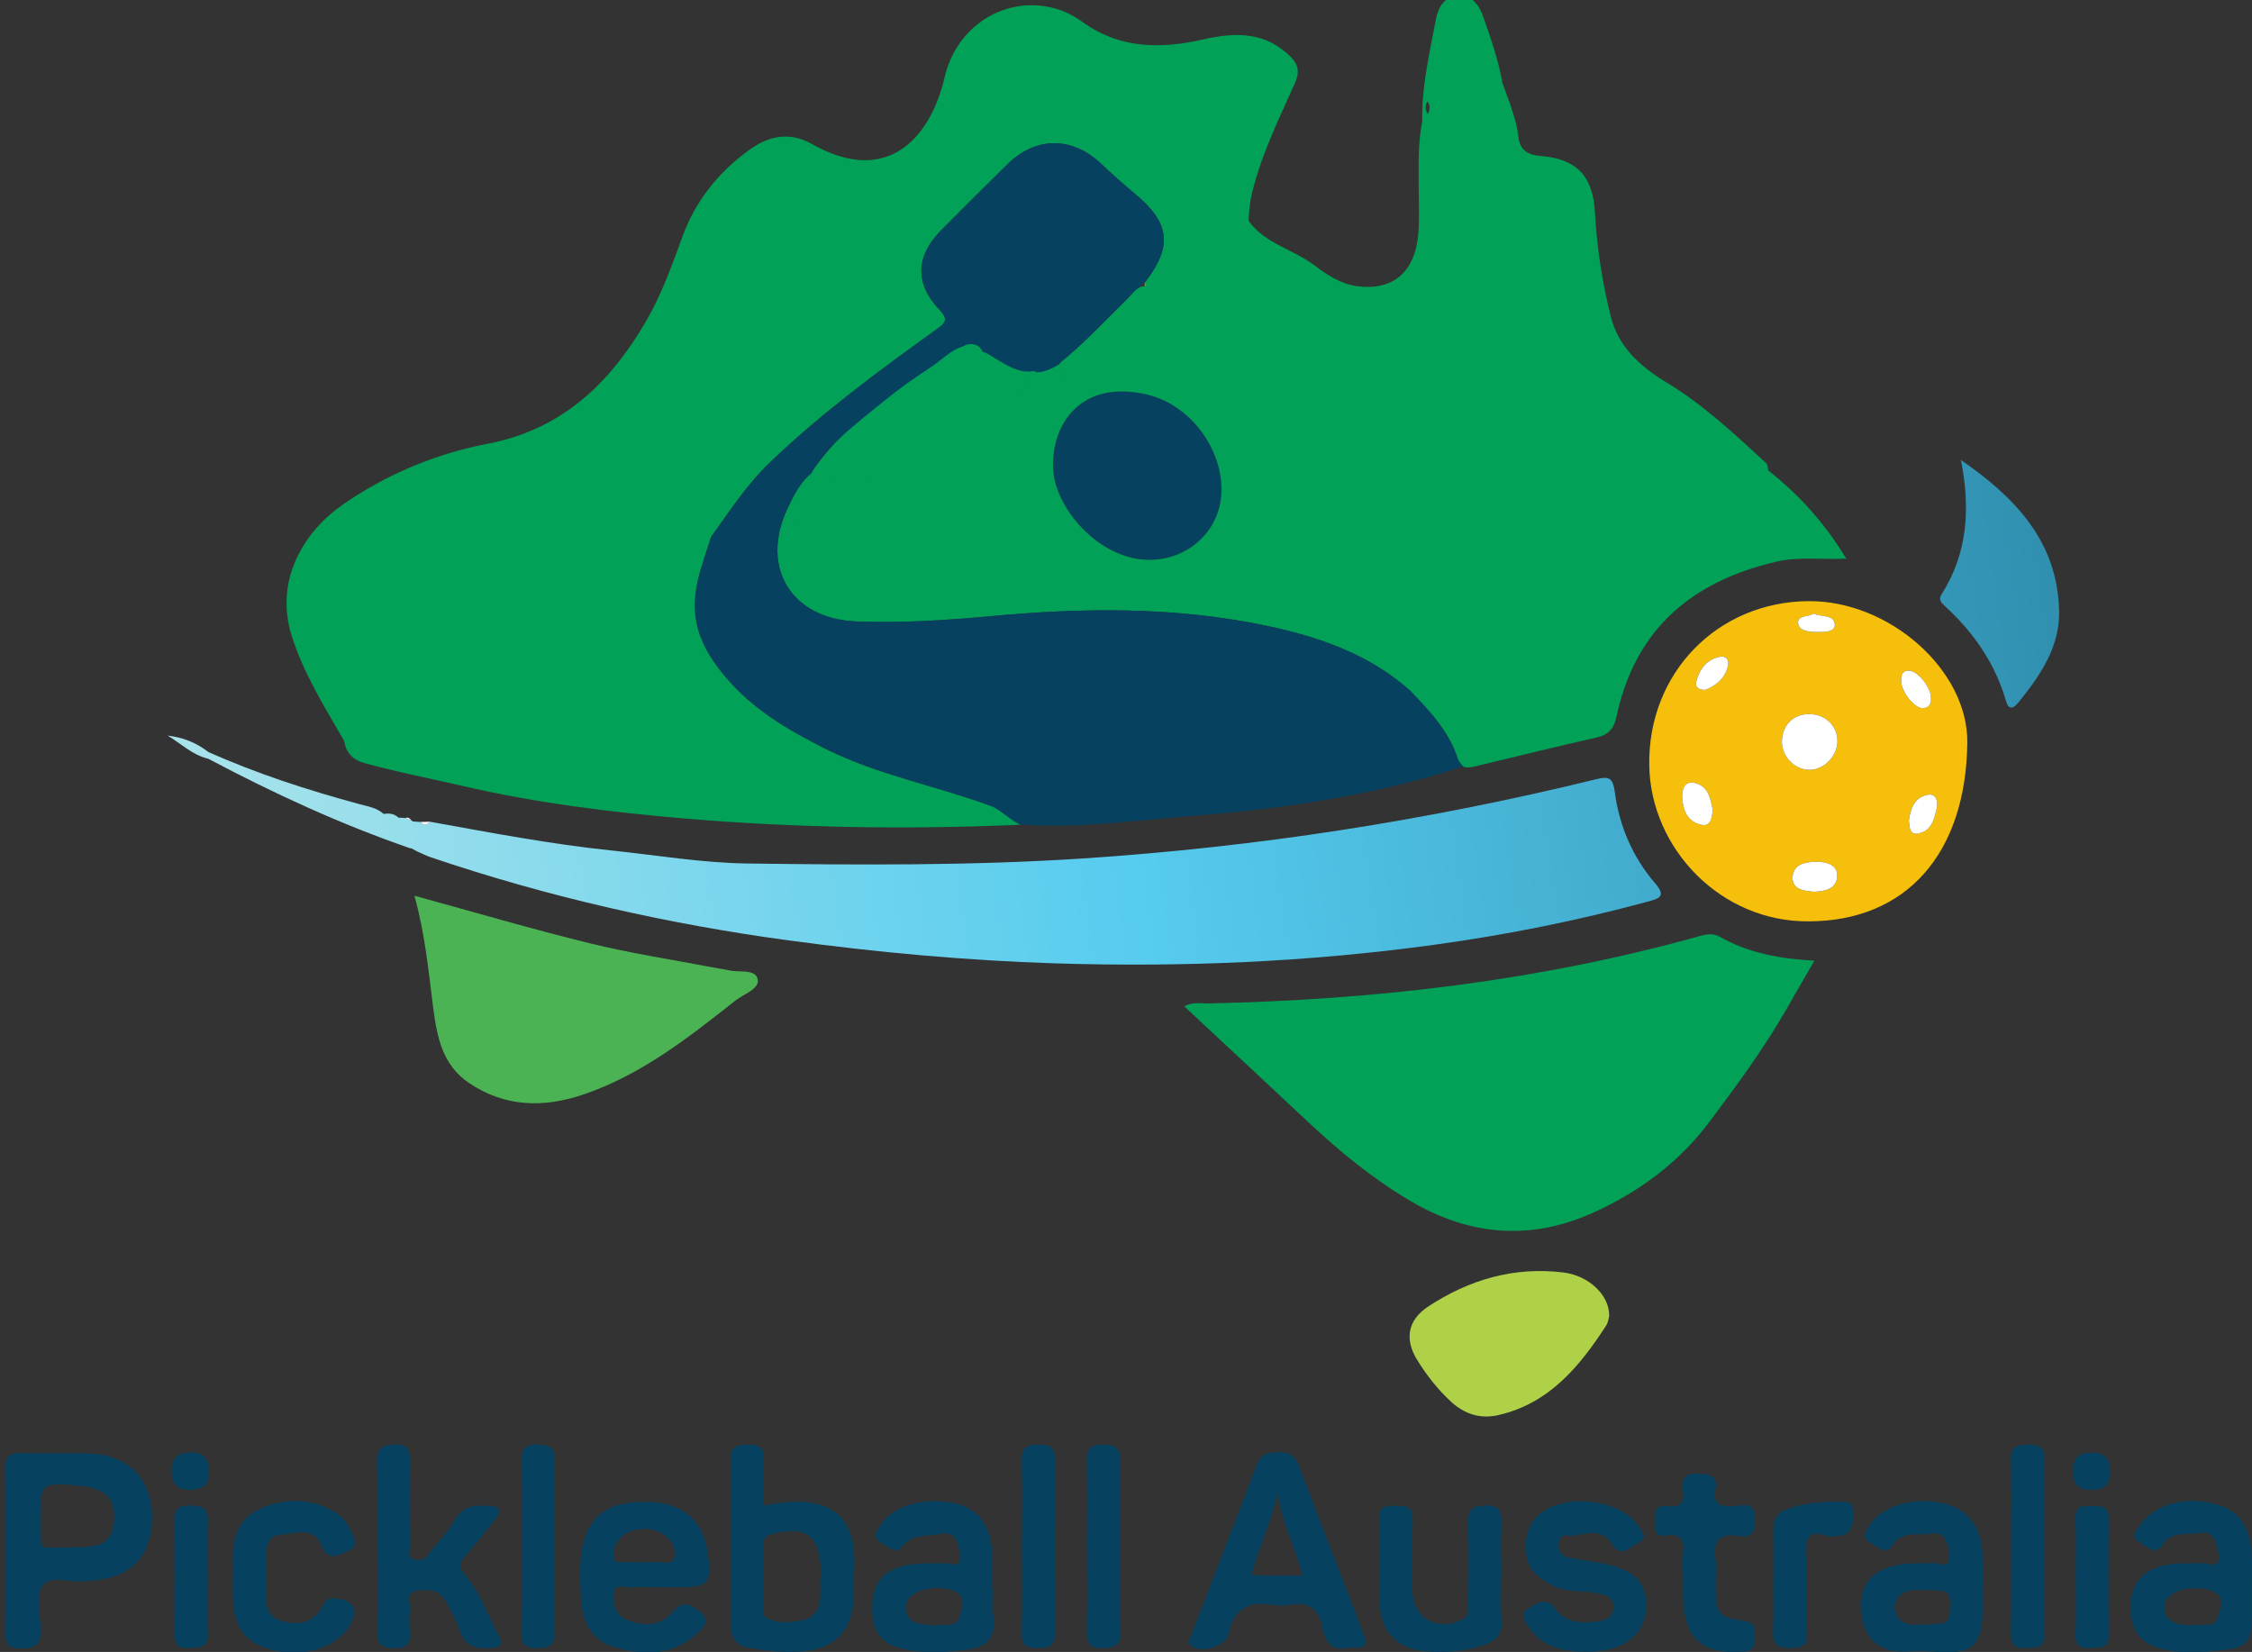
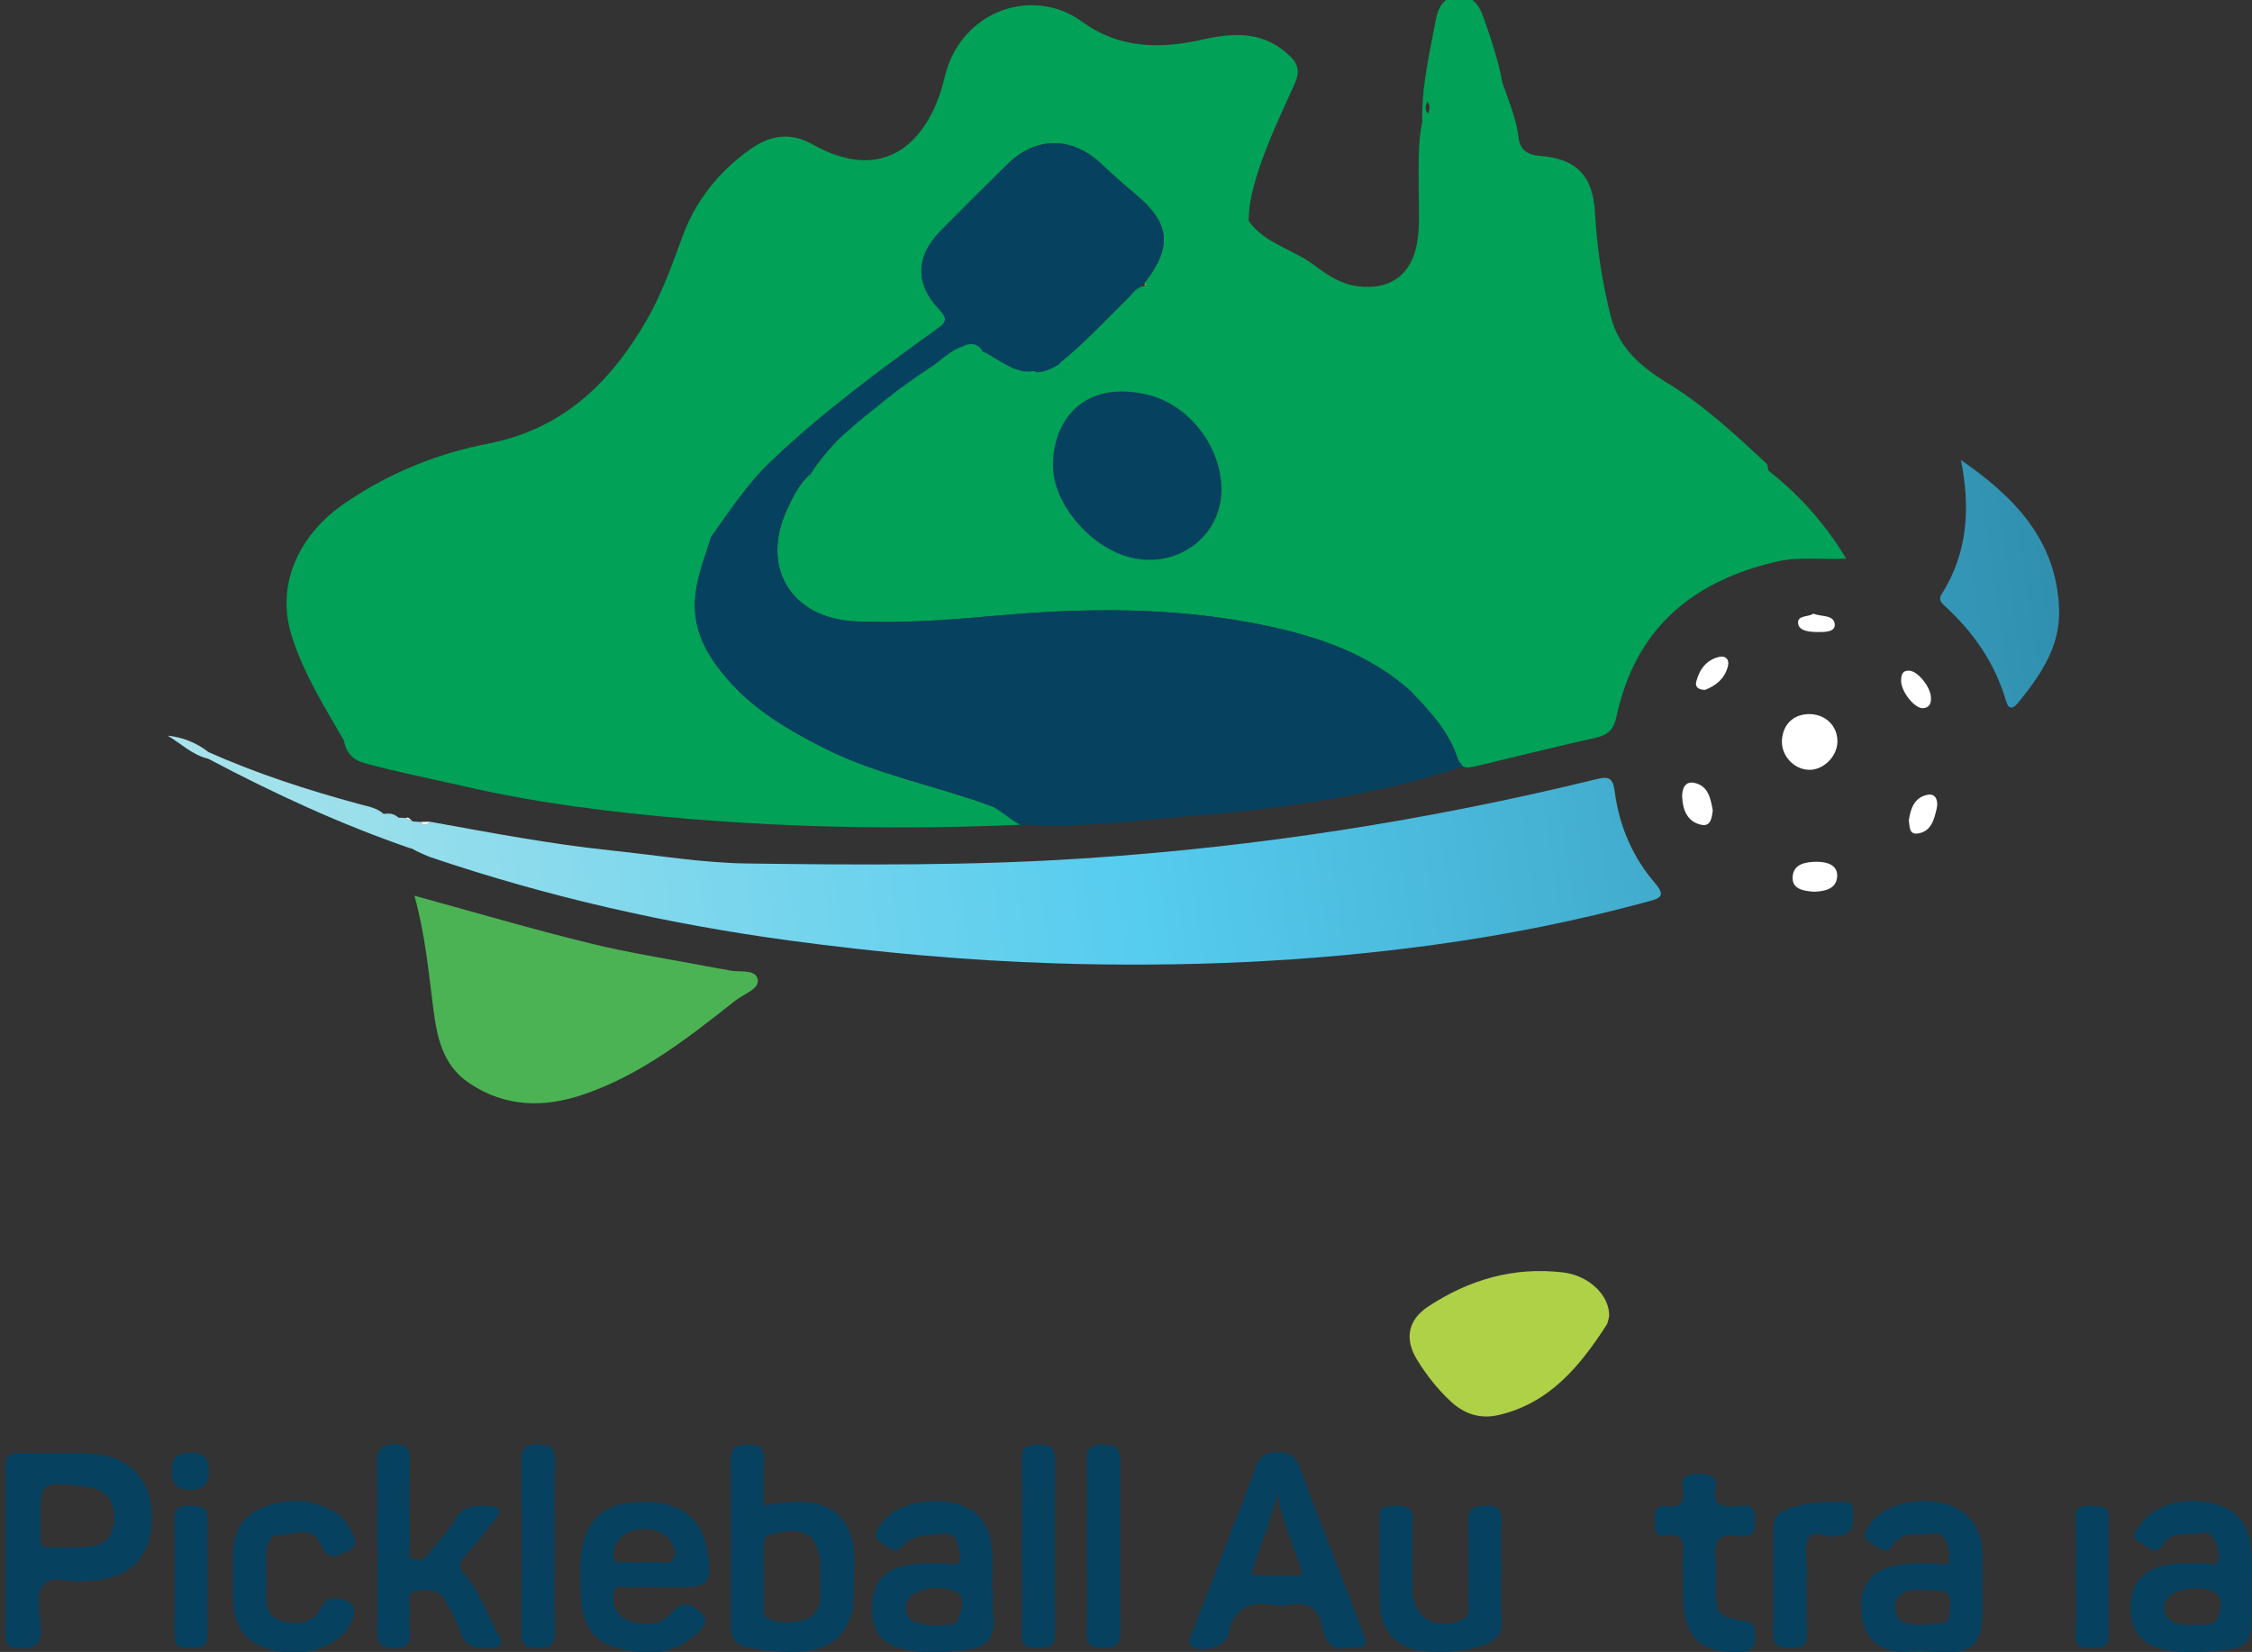
<svg xmlns="http://www.w3.org/2000/svg" xmlns:xlink="http://www.w3.org/1999/xlink" id="Layer_1" data-name="Layer 1" version="1.1" viewBox="0 0 584.35 428.67">
  <rect x="0" y="0" width="584.35" height="428.67" fill="#333333" stroke="none" />
  <defs>
    <style>
      .cls-1 {
        fill: #fdfdfd;
      }

      .cls-1, .cls-2, .cls-3, .cls-4, .cls-5, .cls-6, .cls-7, .cls-8, .cls-9, .cls-10, .cls-11 {
        stroke-width: 0px;
      }

      .cls-2 {
        fill: url(#linear-gradient);
      }

      .cls-3 {
        fill: #aed148;
      }

      .cls-4 {
        fill: #4cb354;
      }

      .cls-5 {
        fill: #074160;
      }

      .cls-6 {
        fill: #01b6ea;
      }

      .cls-7 {
        fill: #f5bf0b;
      }

      .cls-8 {
        fill: url(#linear-gradient-2);
      }

      .cls-9 {
        fill: url(#linear-gradient-3);
      }

      .cls-10 {
        fill: #01a157;
      }

      .cls-11 {
        fill: #fff;
      }
    </style>
    <linearGradient id="linear-gradient" x1="23.88" y1="189.65" x2="370.21" y2="139.42" gradientUnits="userSpaceOnUse">
      <stop offset="0" stop-color="#b0e5ea" />
      <stop offset=".5" stop-color="#56ccef" />
      <stop offset="1" stop-color="#2e8cac" />
    </linearGradient>
    <linearGradient id="linear-gradient-2" x1="28.58" y1="222.09" x2="547.78" y2="146.78" xlink:href="#linear-gradient" />
    <linearGradient id="linear-gradient-3" x1="31.7" y1="243.57" x2="550.89" y2="168.27" xlink:href="#linear-gradient" />
  </defs>
-   <path class="cls-7" d="M469.5,239.08c-22.95.28-41.2-18.89-41.55-40.45-.39-23.99,17.68-42.44,41.26-42.64,21.09-.19,41.49,17.97,41.27,36.72-.34,28.78-15.78,46.24-40.98,46.37ZM476.77,192.54c.11-4.08-3.02-7.2-7.24-7.24-4.09-.04-6.9,2.62-7.15,6.75-.23,3.95,2.99,7.54,6.9,7.71,3.74.16,7.39-3.35,7.49-7.22ZM470.65,231.4c2.77-.1,5.76-.66,6.05-3.81.29-3.15-2.68-3.97-5.22-3.97-2.82,0-6.21.48-6.34,4.06-.11,3.13,2.93,3.5,5.51,3.72ZM444.43,210.29c-.56-3.09-1.14-6.47-4.94-7.17-2.37-.43-3.08,1.79-3,3.68.14,3.34,1.33,6.44,4.94,7.22,2.47.53,2.75-1.77,3-3.73ZM501.03,180.93c-.09-2.67-3.4-6.75-5.56-6.9-1.89-.13-2.15,1.14-2.18,2.54-.06,2.87,3.56,7.41,5.77,7.19,1.67-.16,2.08-1.35,1.96-2.84ZM442.41,179.02c2.86-1.1,5.23-3.02,5.99-6.33.35-1.56-.64-2.63-2.29-2.25-3.4.79-5.17,3.31-5.98,6.48-.34,1.36.65,2.07,2.28,2.09ZM495.3,212.96c.26,1.41-.03,3.7,2.38,3.31,3.55-.57,4.24-3.8,4.88-6.66.38-1.67-.18-3.79-2.36-3.39-3.38.62-4.48,3.49-4.91,6.73ZM470.54,159.25c-1.3.93-4.31.33-3.95,2.61.31,1.98,3.12,2.14,5.1,2.16,1.76.01,4.58.02,4.39-2.04-.23-2.5-3.4-1.87-5.54-2.72Z" />
  <path class="cls-4" d="M107.52,232.43c15.59,4.27,30.51,8.67,45.61,12.37,10.57,2.59,21.38,4.23,32.09,6.28,1.3.25,2.62.41,3.91.71,2.64.62,6.86-.43,7.47,2.28.57,2.56-3.59,3.84-5.72,5.52-12.26,9.69-24.57,19.39-39.64,24.47-10.22,3.44-20.24,3.25-29.56-3.05-6.96-4.7-8.31-12.09-9.28-19.56-1.23-9.53-2.09-19.1-4.87-29.03Z" />
  <path class="cls-3" d="M417.56,341.48c-.16.54-.24,1.62-.75,2.42-6.88,10.64-14.72,20.19-27.9,23.28-4.73,1.11-8.88-.2-12.41-3.46-3.44-3.18-6.32-6.85-8.77-10.82-3.32-5.37-2.49-10.34,2.86-13.87,10.6-6.99,22.27-10.38,35.04-8.84,6.66.81,12,5.89,11.93,11.29Z" />
  <path class="cls-5" d="M1.44,402.51c0-7.15.12-14.3-.05-21.44-.07-3.06,1.03-4.11,4.04-4.03,5.81.17,11.64-.09,17.45.1,10.42.33,16.54,6.55,16.57,16.56.03,10.09-5.51,15.83-15.94,16.53-.66.04-1.33.02-1.99.1-3.57.39-8.43-1.68-10.38.98-1.77,2.41-.96,7.04-.59,10.62.49,4.79-1.45,6.09-5.9,5.77-2.74-.2-3.28-1.35-3.25-3.74.09-7.15.03-14.3.04-21.44ZM10.47,393.45c0,1.83.02,3.66,0,5.49-.02,1.47.25,2.7,2.09,2.66,3.82-.08,7.67.08,11.45-.38,3.28-.41,5.22-2.6,5.56-6.08.55-5.68-1.92-8.77-7.7-9.43-11.07-1.25-11.39-1.04-11.39,7.74Z" />
  <path class="cls-5" d="M349.54,427.58c-3.76.96-5.7-1.44-6.38-5.14-.92-4.99-3.67-6.93-8.65-5.98-1.28.24-2.68.23-3.97.01-6.21-1.04-10.35.62-11.73,7.49-.64,3.2-6.77,5.04-9.43,3.39-1.45-.9-.7-1.96-.29-3.02,5.7-14.77,11.44-29.53,17.06-44.33,1.04-2.74,2.96-3.17,5.48-3.16,2.56,0,4.33.62,5.36,3.34,5.53,14.63,11.25,29.18,16.82,43.79,1.29,3.4.98,3.6-4.27,3.61ZM338.08,408.86c-2.19-7.57-5.55-14.13-6.59-21.48-1.54,7.25-4.71,13.95-6.77,21.26,1.35.09,2.32.2,3.3.21,3.14.02,6.28,0,10.06,0Z" />
  <path class="cls-5" d="M198.16,390.68c1.13-.2,1.77-.32,2.41-.42,14.03-2.33,22.04,2.32,21.06,17.33-.19,2.98.11,6.01-.26,8.95-.89,7.11-5.34,11.23-12.5,11.94-5.17.51-10.29-.09-15.31-1.08-2.4-.47-3.98-2.48-3.98-5.34.04-14.46.08-28.92-.02-43.37-.02-3.28,1.63-3.82,4.36-3.83,2.71-.01,4.47.43,4.29,3.78-.22,3.94-.05,7.9-.05,12.04ZM212.81,409.33h.13c0-.5,0-1,0-1.5-.03-9.37-3.88-12.19-12.93-9.63-1.72.48-1.9,1.38-1.89,2.85.06,5.33.02,10.65.05,15.98,0,.95-.36,2.15.66,2.74,2.93,1.7,6.16,1.29,9.23.72,2.65-.49,4.42-2.39,4.7-5.17.2-1.97.04-3.99.04-5.98Z" />
  <path class="cls-5" d="M97.86,401.42c0-7.31.12-14.63-.05-21.94-.08-3.45,1.16-4.6,4.64-4.67,3.72-.07,3.96,1.81,3.92,4.64-.1,7.31-.07,14.63.01,21.94.01,1.15-.83,2.85,1.11,3.33,1.59.39,2.8-.21,3.83-1.6,2.17-2.94,4.94-5.51,6.68-8.67,2.15-3.88,5.33-3.86,8.89-3.7,3.32.15,3.23,1.55,1.48,3.69-2.62,3.21-5.15,6.51-7.88,9.63-1.5,1.71-1.4,2.72.13,4.51,4,4.72,6,10.65,8.91,16.04,1.2,2.22.23,2.84-1.98,3.01-3.75.29-6.8-.13-8.18-4.43-.85-2.65-2.36-5.11-3.67-7.6-1.74-3.31-5-3.28-7.86-2.73-2.8.53-1.17,3.32-1.45,5.09-.25,1.62-.18,3.33-.01,4.98.33,3.18-.38,4.85-4.19,4.78-3.7-.07-4.42-1.6-4.33-4.86.19-7.14.06-14.29.06-21.44h-.03Z" />
  <path class="cls-5" d="M514.45,412.67c0,1.66,0,3.32,0,4.99,0,9.34-2.92,11.88-12.28,10.96-2.63-.26-5.31-.19-7.96-.05-5.7.3-9.98-2.87-10.95-8.26-1.28-7.13,1.02-11.72,6.79-13.63,3.87-1.28,7.86-.96,11.84-1.05,1.4-.03,4.1,1.6,3.92-1.84-.16-2.96-1.17-6.53-4.52-5.85-3.45.71-7.82-1.09-10.52,3.43-1.31,2.19-3.92-.22-5.67-1.18-2.07-1.14-1.04-2.79-.13-4.26,3.25-5.24,12.08-7.78,19.86-5.7,5.84,1.56,9.35,6.23,9.6,12.97.12,3.15.02,6.32.02,9.47ZM500.02,412.59c-1.16,0-2.33-.12-3.48.02-2.71.34-4.87,1.45-4.78,4.62.09,3.14,2.26,4.29,4.99,4.39,2.3.08,4.63-.14,6.93-.36,1.5-.14,2.07-.98,2.22-2.64.48-5.5.17-5.93-5.89-6.03Z" />
  <path class="cls-5" d="M257.71,412.63c0,2.33-.28,4.69.06,6.97.77,5.29-1.81,7.84-6.65,8.44-6.1.76-12.23,1.28-18.26-.58-4.93-1.53-6.54-5.3-6.56-9.99-.02-4.82,1.44-8.85,6.49-10.64,4.01-1.42,8.17-1.16,12.32-1.19,1.6-.01,4.6,1.49,3.96-2.27-.45-2.68-.87-6.13-4.85-5.36-3.53.69-7.47-.15-10.37,3.55-1.4,1.78-4.02-.4-5.68-1.59-1.92-1.38-.48-3.02.37-4.35,3.18-4.92,11.25-7.24,19.03-5.56,5.73,1.24,9.08,4.95,9.81,11.62.4,3.61.07,7.29.07,10.94h.25ZM242.49,421.85c2.23-.63,5.68.75,6.41-2.2.5-1.99,2.15-5.5-1.45-6.86-4.97-1.87-11.6.05-12.24,3.31-.47,2.39.32,4.33,2.82,5.06,1.41.41,2.92.46,4.46.68Z" />
  <path class="cls-5" d="M584.33,413c0,2,.01,3.99,0,5.99-.05,7.3-1.04,8.61-8.41,9.3-5.43.51-10.94,1-16.29-.79-5.01-1.68-6.83-5.48-6.8-10.41.03-4.95,2.08-8.66,6.95-10.39,3.85-1.37,7.86-.97,11.84-1.07,1.49-.04,4.52,1.73,4.05-2.18-.36-2.95-1.36-6.49-4.77-5.66-3.25.79-7.41-.94-9.97,3.43-1.42,2.44-4.22-.06-6.03-1.19-2.09-1.31-.61-2.84.32-4.2,3.74-5.49,11.97-7.77,19.83-5.49,6.02,1.74,8.84,5.69,9.23,13.19.16,3.15.03,6.32.03,9.48h.03ZM569.46,421.69c1.84-.47,5.26.89,6.03-2.07.51-1.99,2.12-5.47-1.53-6.8-5.04-1.83-11.59.03-12.22,3.3-.41,2.14.2,3.89,2.41,4.87,1.58.7,3.21.69,5.32.7Z" />
  <path class="cls-5" d="M170.52,411.88c-2.16,0-4.34-.2-6.47.06-1.69.21-4.45-1.42-4.84,1.65-.34,2.71.52,5.47,3.33,6.69,4.29,1.85,8.74,1.79,11.89-1.93,2.97-3.52,5.4-1.75,7.55.2,2.63,2.4-.02,4.39-1.56,5.73-6.3,5.46-13.72,5.35-21.11,3.1-6.83-2.08-8.46-7.91-8.65-14.22-.11-3.8-.34-7.61.4-11.42,1.66-8.48,6.6-12.12,16.63-12.02,9.11.09,14.51,4.39,15.82,12.6,1.37,8.62.56,9.59-7.99,9.56-1.66,0-3.32,0-4.98,0ZM166.52,405.38c1.32,0,2.66.12,3.96-.03,1.53-.18,3.78.96,4.41-1.03.67-2.1-.36-4.21-2.09-5.73-2.86-2.51-8.83-2.41-11.5.19-1.49,1.46-2.48,3.43-2.03,5.36.52,2.21,2.79.93,4.27,1.2.96.18,1.98.03,2.97.03Z" />
-   <path class="cls-5" d="M411.36,428.6c-5.7.04-10.94-1.13-14.48-6.09-1.11-1.55-2.8-3.71-.35-5.13,2.03-1.18,4.75-3.25,7.01,0,2.81,4.04,6.89,3.78,11.02,3.37,2.17-.22,4-1.28,4.11-3.59.12-2.43-1.8-3.22-3.91-3.7-4.09-.92-8.39,0-12.39-2.25-3.44-1.94-5.99-4.03-6.38-8.15-.4-4.24.5-7.93,4.1-10.6,6.78-5.03,20.4-3.24,24.89,3.33.95,1.39,2.79,3.27.23,4.51-2.03.98-4.66,4.17-6.79.6-3.36-5.62-8.27-1.75-12.39-2.48-.91-.16-1.53,1.19-1.59,2.24-.09,1.68.7,3.02,2.31,3.41,2.57.61,5.21.94,7.82,1.37,9.42,1.54,13.09,5.13,12.54,12.28-.51,6.7-6.01,10.76-14.75,10.88-.33,0-.66,0-1,0Z" />
-   <path class="cls-5" d="M389.56,408.12c0,3.99-.29,8,.08,11.95.4,4.23-1.65,5.95-5.29,7.05-5.03,1.51-10.13,1.85-15.26,1.3-6.38-.69-10.73-5.09-11-11.5-.32-7.63-.04-15.28-.22-22.91-.08-3.29,1.83-3.25,4.17-3.28,2.55-.03,4.62.04,4.53,3.53-.15,6.14-.12,12.29-.06,18.43.06,7.11,6.45,10.81,12.86,7.62,2.04-1.01,1.6-2.69,1.61-4.27.04-6.97.18-13.95-.05-20.92-.12-3.6,1.27-4.39,4.63-4.46,3.6-.07,4.14,1.57,4.04,4.51-.14,4.31-.04,8.63-.03,12.95Z" />
+   <path class="cls-5" d="M389.56,408.12c0,3.99-.29,8,.08,11.95.4,4.23-1.65,5.95-5.29,7.05-5.03,1.51-10.13,1.85-15.26,1.3-6.38-.69-10.73-5.09-11-11.5-.32-7.63-.04-15.28-.22-22.91-.08-3.29,1.83-3.25,4.17-3.28,2.55-.03,4.62.04,4.53,3.53-.15,6.14-.12,12.29-.06,18.43.06,7.11,6.45,10.81,12.86,7.62,2.04-1.01,1.6-2.69,1.61-4.27.04-6.97.18-13.95-.05-20.92-.12-3.6,1.27-4.39,4.63-4.46,3.6-.07,4.14,1.57,4.04,4.51-.14,4.31-.04,8.63-.03,12.95" />
  <path class="cls-5" d="M60.44,409.2c0-1.16.04-2.33,0-3.49-.27-6.03,1.05-11.52,7.01-14.18,6.5-2.9,13.21-2.91,19.55.93,1.74,1.06,3.04,2.64,3.91,4.43.9,1.84,2.54,4.13-.47,5.48-2.4,1.08-5.26,3.03-6.97-1.21-2.31-5.73-7.52-2.87-11.1-2.85-3.21.02-3.47,4.18-3.35,7.32.11,2.65.11,5.32,0,7.97-.14,3.3.7,6.1,4.15,7.04,3.69,1.01,7.32.84,9.81-2.73,1.01-1.43,1.35-3.35,3.87-3.14,5.03.43,6.39,2.91,3.76,7.23-3.51,5.73-12.46,8.34-20.58,6-6.62-1.91-9.5-6.05-9.59-13.82-.02-1.66,0-3.32,0-4.98Z" />
  <path class="cls-5" d="M436.67,408.72c0-1.83-.16-3.68.03-5.49.37-3.38-.24-5.45-4.4-4.77-3.03.49-2.91-1.9-2.95-3.95-.05-2.24.36-4.15,3.23-3.72,3.3.5,4.6-.77,4.1-4.06-.47-3.11.62-4.5,4.07-4.33,2.95.14,5.02.55,4.4,4.08-.74,4.21,1.6,4.52,4.88,4.35,2.21-.12,5.27-1.2,5.37,3.02.08,3.1-.33,5.4-4.25,4.73-4.79-.82-6.67,1.09-6.01,5.95.33,2.45,0,4.98.05,7.48.11,6.81.63,7.64,7.38,8.6,3.04.43,2.72,2.27,2.82,4.24.12,2.32-.5,3.6-3.27,3.78-10.25.68-14.92-3.26-15.37-13.43-.1-2.16-.01-4.32-.01-6.49-.02,0-.04,0-.06,0Z" />
  <path class="cls-5" d="M265.16,400.83c0-7.31.16-14.62-.06-21.92-.11-3.59,1.6-4.01,4.55-4.05,3-.03,4.16.96,4.14,4.01-.1,14.95-.16,29.9,0,44.84.04,3.69-1.79,3.89-4.64,3.93-2.91.05-4.15-.71-4.06-3.9.21-7.63.07-15.28.07-22.92Z" />
  <path class="cls-5" d="M282.04,401.48c0-7.47.13-14.94-.06-22.41-.09-3.37,1.25-4.21,4.39-4.23,3.27-.02,4.41,1.18,4.39,4.37-.08,14.77-.09,29.55.03,44.33.03,3.43-1.55,4.04-4.58,4.14-3.34.11-4.3-1.06-4.22-4.28.19-7.3.06-14.61.06-21.91h-.02Z" />
  <path class="cls-5" d="M143.95,401.63c0,7.14-.15,14.29.07,21.43.11,3.46-.98,4.63-4.51,4.63-3.31,0-4.26-1.04-4.22-4.29.15-14.78.16-29.57,0-44.35-.04-3.39,1.19-4.23,4.35-4.21,3.22.02,4.43,1.1,4.36,4.37-.17,7.47-.05,14.95-.05,22.42Z" />
-   <path class="cls-5" d="M521.84,401.14c0-7.48.12-14.96-.05-22.44-.07-3.27,1.47-3.89,4.27-3.82,2.58.07,4.5.18,4.47,3.65-.12,15.12-.16,30.25.02,45.38.05,3.95-2.23,3.57-4.82,3.74-3.12.2-4.02-1.09-3.96-4.07.16-7.48.05-14.96.06-22.44Z" />
  <path class="cls-5" d="M460.14,410.46c0-4.48.03-8.97-.01-13.45-.03-2.37.66-4.21,3.02-5.17,5.04-2.06,10.33-2.22,15.66-2.11,1.89.04,1.96,1.34,2,2.75.07,2.35.24,4.73-2.47,5.85-.59.24-1.33.07-1.95.26-2.35.73-5.33-1.89-6.94.32-1.62,2.22-.52,5.44-.57,8.21-.11,5.48-.22,10.97.03,16.43.16,3.47-1.34,4.11-4.41,4.11-3.18,0-4.57-.96-4.43-4.26.18-4.31.04-8.63.04-12.95h.02Z" />
  <path class="cls-5" d="M53.88,409.6c0,4.81-.13,9.62.04,14.42.13,3.94-2.48,3.41-4.99,3.6-2.92.22-3.67-1-3.63-3.74.12-9.78.14-19.56-.02-29.33-.05-3.12,1.06-3.93,4.04-3.88,2.95.06,4.75.49,4.61,4.02-.18,4.97-.05,9.94-.05,14.91Z" />
  <path class="cls-5" d="M538.6,409.11c0-4.97.12-9.95-.05-14.91-.11-3.05,1.35-3.61,3.95-3.47,2.37.13,4.72-.29,4.68,3.35-.1,10.11-.08,20.22-.01,30.33.02,3.72-2.55,3.01-4.82,3.2-2.72.23-3.91-.65-3.79-3.58.19-4.96.05-9.94.05-14.91Z" />
-   <path class="cls-5" d="M542.86,386.53c-3.28.39-4.86-1.3-4.99-4.54-.13-3.19,1.2-5.02,4.64-5.06,3.25-.04,4.97,1.22,5.02,4.66.05,3.23-1.02,5.17-4.68,4.94Z" />
  <path class="cls-5" d="M49.65,376.9c2.97-.02,4.57,1.41,4.56,4.84,0,3.35-1.37,4.83-4.76,4.88-3.43.05-4.88-1.64-4.92-4.81-.04-3.19,1.45-5.01,5.11-4.9Z" />
  <g>
    <path class="cls-2" d="M508.77,119.32s.03.02.05.03c0-.02,0-.05-.01-.07l-.04.03Z" />
    <path class="cls-8" d="M508.82,119.35c2.43,12.22,1.89,24.01-5.03,34.88-.86,1.35-.07,2.18.81,2.98,7.49,6.86,13.1,14.92,15.95,24.78.66,2.28,1.87,1.91,3.11.38,5.72-7.04,10.89-14.47,10.64-24.01-.48-18.13-11.69-29.47-25.48-39.01Z" />
    <path class="cls-9" d="M418.98,205.39c-.51-3.95-1.88-3.91-5.04-3.13-43.71,10.69-87.99,17.55-132.92,20.5-29,1.9-57.98,1.69-87,1.31-11.9-.15-23.53-2.15-35.28-3.37-15.89-1.65-31.54-4.65-47.23-7.48-.76,1-1.54,1.14-2.36.07-.65-.04-1.3-.08-1.94-.12-.66-.3-1.31-.6-1.97-.9-.66-.04-1.32-.08-1.97-.11,0,0,.04-.06.04-.06-1.08-1.03-2.4-1.08-3.77-.9-1.78-1.6-4.07-1.94-6.25-2.53-13.37-3.62-26.53-7.87-39.2-13.51-3.12-2.46-6.67-3.83-10.59-4.28,3.48,2.09,6.44,5.05,10.52,6,16.95,8.97,34.32,17.01,52.48,23.26,0,0,.23-.02.23-.02.5.27,1,.54,1.5.81,1.22.53,2.4,1.14,3.65,1.56,30.25,10.24,61.24,17.27,92.87,21.55,22.9,3.1,45.92,5.21,68.98,5.94,32.93,1.04,65.81-.33,98.53-4.83,18.8-2.58,37.32-6.3,55.62-11.27,2.91-.79,4.37-1.44,1.62-4.64-5.87-6.82-9.37-14.97-10.51-23.86Z" />
  </g>
  <path class="cls-1" d="M107.2,213.17c-.66-.3-1.31-.6-1.97-.9,1.01-.48,1.27.69,1.97.9Z" />
  <path class="cls-1" d="M111.51,213.22c-.76,1-1.54,1.14-2.36.07.79-.02,1.57-.05,2.36-.07Z" />
  <polygon class="cls-1" points="103.26 212.15 103.31 212.09 103.13 212.01 103.26 212.15" />
  <path class="cls-1" d="M106.72,220.13c.5.27,1,.54,1.5.81-.5-.27-1-.54-1.5-.81Z" />
  <path class="cls-4" d="M297.05,73.33c.65.38.69.73-.07,1.02.02-.34.04-.68.07-1.02Z" />
  <polygon class="cls-6" points="508.81 119.29 508.65 119.19 508.77 119.32 508.81 119.29" />
  <path class="cls-5" d="M316.95,127.04c-.01,11.28-9.81,19.36-20.92,18.11-12.06-1.35-22.37-13.89-22.78-23.51-.5-11.88,7.49-23.32,24.58-19.21,10.69,2.57,19.13,13.51,19.12,24.61Z" />
  <g>
-     <path class="cls-10" d="M441.08,242.89c-41.7,11.66-84.33,16.56-127.5,17.49-2.01.04-4.16-.47-6.28.77,10.8,10.08,21.38,19.9,31.9,29.78,8.26,7.76,16.97,14.93,26.74,20.7,15.2,8.98,31.04,10.41,47.24,3.15,11.99-5.38,22.43-13.05,30.37-23.65,7.06-9.44,14.09-18.92,19.96-29.19,2.28-4,4.59-7.99,7.28-12.65-9.29-.52-17.23-2.06-24.46-6.17-1.76-1-3.39-.74-5.24-.23Z" />
    <path class="cls-10" d="M468.92,131.38c-3.1-3.37-6.45-6.45-10.07-9.3-.16-.62-.1-1.47-.49-1.83-8.17-7.54-16.3-15.17-25.84-20.95-6.86-4.16-12.54-9.2-14.55-17.17-2.22-8.8-3.6-17.8-4.1-26.88-.52-9.6-4.7-14.08-14.39-14.81-3.1-.24-5.08-1.62-5.44-4.68-.42-3.59-1.54-6.96-2.76-10.3-.47-1.32-.96-2.64-1.43-3.96-1.05-5.87-2.98-11.49-4.96-17.09-1.03-2.92-2.76-5.59-6.26-5.53-3.78.08-5.42,2.85-6.05,6.19-.96,5.1-2.08,10.18-2.79,15.31-.52,3.67-.83,7.37-.74,11.13-1.15,5.57-.92,11.22-.93,16.86,0,3.99.22,7.99-.07,11.96-.76,10.17-6.47,15.18-15.92,13.93-4.18-.55-7.79-2.92-11.03-5.39-5.49-4.2-12.87-5.58-17.11-11.57.09-2.32.27-4.58.81-6.89,2.38-10.08,6.96-19.29,11.13-28.66.95-2.13,1.16-3.79.18-5.47-.3-.53-.72-1.06-1.27-1.6-6.63-6.54-14.41-6.33-22.64-4.45-11.04,2.53-21.73,2.45-31.4-4.59-3.28-2.39-6.92-3.8-11.01-4.18-11.34-1.06-21.86,6.51-24.67,18.55-.41,1.76-.91,3.48-1.52,5.14-4.7,13.01-15.34,22.12-32.85,12.26-.53-.3-1.05-.56-1.57-.78-5.27-2.32-10.13-1.07-14.72,2.24-4.21,3.03-7.86,6.51-10.85,10.5-2.71,3.58-4.89,7.56-6.51,11.97-2.69,7.32-5.29,14.71-9.18,21.5-8.73,15.23-20.2,26.89-37.47,31.42-1.23.32-2.5.61-3.79.86-13.63,2.63-26.34,7.91-37.8,15.88-9.72,6.76-17.86,19.34-13.12,34.16,3.12,9.76,8.48,18.29,13.52,27.03.53,3.08,2.2,4.97,5.32,5.83,8.4,2.32,16.97,3.97,25.45,5.93,19.06,4.41,38.44,6.83,57.96,8.47,28.52,2.4,57.04,2.84,85.6,1.64.79-.03,1.7.07,2.02-1.56-.62-.25-1.24-.5-1.87-.75-2.19-.9-4.43-1.82-6.7-2.66-14.25-5.24-29.34-8.01-43.04-14.89-9.56-4.81-18.72-10.19-25.67-18.47-3.14-3.73-5.9-7.69-7.27-12.75-2.31-8.58,1.1-15.94,3.43-23.62,4.83-6.7,9.27-13.62,15.35-19.43,13.34-12.78,28.15-23.66,43.07-34.41,2.33-1.67,3.35-2.55.86-5.15-6.44-6.7-6.19-13.94.37-20.56,5.73-5.79,11.5-11.53,17.31-17.24,7.36-7.23,16.8-7.19,24.31-.05,2.88,2.73,5.87,5.37,8.92,7.92,8.95,7.44,9.61,13.59,2.37,22.89.65.38.69.73-.06,1.02l.02-.07c-2.11.05-3.04,1.8-4.3,3.03-5.87,5.76-11.44,11.83-17.88,17h0c-2.93.64-5.87,1.29-8.8,1.93.12.09.26.13.41.16-.15-.03-.29-.07-.41-.16l-.05-.04c.54,3.13-.13,5.57-2.83,7.12,2.69-1.55,3.36-3.99,2.83-7.12-4.44-1.09-8.49-3.16-11.61-6.37-2.91-3-5.2-2.6-8.07-.27-3.84,3.13-7.89,5.99-11.75,9.09-9.01,7.23-17.73,14.77-24.37,24.39.1.39.17.77.22,1.15-.06-.38-.13-.76-.23-1.15-2.76,2.52-4.4,5.81-5.93,9.11-7.05,15.22,1.2,28.43,17.91,29.1,11.64.47,23.25-.28,34.78-1.35,24.03-2.23,47.93-2.52,71.64,2.47,13.63,2.87,26.66,7.35,37.35,16.86,5.05,5.3,10.12,10.59,12.38,17.82.12.39.27.72.43.99.88,1.39,2.37,1.23,3.96.84,10.5-2.51,20.98-5.11,31.51-7.49,3.17-.72,4.57-2.25,5.26-5.49.52-2.46,1.16-4.8,1.93-7.02,6.06-17.94,19.57-28.26,38.55-32.89.38-.1.76-.19,1.15-.28,5.7-1.31,11.49-.44,17.98-.75-3.05-5.03-6.42-9.52-10.16-13.58ZM205.69,134.42c-.57-.9-.26-1.29.29-1.56-.55.27-.86.66-.29,1.55.6.95,1.6,1.19,2.6.9-1.01.29-2,.05-2.6-.9ZM212.87,131.67c-.19.04-.37.14-.55.24.18-.11.36-.2.55-.25,1.6-.37,2.98-.71,3.57-1.49-.58.77-1.97,1.11-3.57,1.49ZM215.56,126.65c-.57-.8.29-1.91,1.02-2.59,0,0,0,0,0,0-.73.69-1.59,1.8-1.02,2.59.58.81.92,1.47,1.07,2.02-.15-.55-.49-1.2-1.07-2.02ZM225.71,124.1c-.59.32-1.22.77-1.88,1.2.66-.43,1.29-.89,1.88-1.21,3.29-1.8,6.52-3.71,9.73-5.65-3.21,1.94-6.44,3.85-9.73,5.65ZM292.85,81.13c.19.73.34,1.29.42,1.77-.08-.48-.23-1.04-.42-1.77,0,0,0,0,0,0ZM290.33,87.19c-.01.12-.03.23-.04.36,0,0,0,0,0,0,0-.13.03-.24.04-.36ZM276.47,96.32c-.37.7-1.07,1.08-1.83,1.42.75-.35,1.45-.73,1.83-1.42ZM269.38,97.77c-.02-.32-.07-.58-.14-.78.08.2.13.46.14.78,0,.13.05.25.08.37-.03-.12-.07-.24-.08-.37ZM296.03,145.15c-12.06-1.36-22.37-13.89-22.78-23.51-.5-11.88,7.49-23.32,24.58-19.21,10.69,2.57,19.13,13.51,19.12,24.61-.01,11.28-9.81,19.36-20.92,18.11ZM370.51,29.56c-.84-1.09-.67-2.11-.15-3.26.83,1.09.7,2.11.15,3.26Z" />
  </g>
  <path class="cls-11" d="M476.77,192.54c-.1,3.87-3.74,7.38-7.49,7.22-3.92-.17-7.14-3.77-6.9-7.71.25-4.12,3.06-6.78,7.15-6.75,4.23.04,7.35,3.16,7.24,7.24Z" />
  <path class="cls-11" d="M470.65,231.4c-2.58-.23-5.62-.6-5.51-3.72.12-3.57,3.52-4.05,6.34-4.06,2.54,0,5.51.82,5.22,3.97-.29,3.15-3.28,3.72-6.05,3.81Z" />
  <path class="cls-11" d="M444.43,210.29c-.25,1.96-.53,4.27-3,3.73-3.61-.78-4.8-3.87-4.94-7.22-.08-1.89.63-4.12,3-3.68,3.79.69,4.37,4.07,4.94,7.17Z" />
  <path class="cls-11" d="M501.03,180.93c.12,1.48-.29,2.67-1.96,2.84-2.21.22-5.83-4.32-5.77-7.19.03-1.41.28-2.67,2.18-2.54,2.16.14,5.47,4.22,5.56,6.9Z" />
  <path class="cls-11" d="M442.41,179.02c-1.63-.02-2.63-.74-2.28-2.09.81-3.17,2.58-5.69,5.98-6.48,1.65-.38,2.64.69,2.29,2.25-.75,3.31-3.12,5.23-5.99,6.33Z" />
  <path class="cls-11" d="M495.3,212.96c.43-3.24,1.53-6.11,4.91-6.73,2.18-.4,2.73,1.72,2.36,3.39-.65,2.85-1.33,6.09-4.88,6.66-2.41.38-2.12-1.9-2.38-3.31Z" />
  <path class="cls-11" d="M470.54,159.25c2.14.85,5.31.22,5.54,2.72.19,2.07-2.63,2.06-4.39,2.04-1.98-.02-4.8-.18-5.1-2.16-.35-2.28,2.66-1.68,3.95-2.61Z" />
  <path class="cls-5" d="M378.31,197.05c-2.26-7.23-7.33-12.52-12.38-17.82-10.69-9.51-23.72-13.99-37.35-16.86-23.71-4.99-47.61-4.7-71.64-2.47-11.53,1.07-23.14,1.82-34.78,1.35-16.71-.67-24.96-13.88-17.91-29.1,1.53-3.3,3.17-6.59,5.93-9.11.02.09.03.17.05.26,4.36-7.96,12.43-13.7,19.3-19.35,3.79-3.11,7.74-5.87,11.84-8.55,2.77-1.81,5.35-4.62,8.54-5.52,1.47-.95,3.72-.87,4.8.93.08.14.17.28.25.41.04.06.06.13.1.19.28-.31,2.78,1.38,3.59,1.85,1.37.79,2.66,1.56,4,2.21,1.1.43,2.23.78,3.37.98-.01-.08-.02-.16-.04-.24l.05.04c.79.56,2.29-.38,2.98.38,1.08-.07,2.16-.29,3.19-.73,1.02-.43,2-.97,2.95-1.54-.11-.01-.22-.03-.32-.04,6.44-5.17,12.01-11.24,17.88-17,.92-.9,1.67-2.07,2.83-2.65.56-.7,1.17-1.35,1.9-1.86,6.8-9,6.01-15.06-2.76-22.36-3.05-2.55-6.04-5.19-8.92-7.92-7.51-7.14-16.95-7.18-24.31.05-5.81,5.71-11.58,11.45-17.31,17.24-6.56,6.62-6.81,13.86-.37,20.56,2.49,2.6,1.47,3.48-.86,5.15-14.92,10.75-29.73,21.63-43.07,34.41-6.08,5.81-10.52,12.73-15.35,19.43-2.33,7.68-5.74,15.04-3.43,23.62,1.37,5.06,4.13,9.02,7.27,12.75,6.95,8.28,16.11,13.66,25.67,18.47,13.7,6.88,28.79,9.65,43.04,14.89,2.27.84,5.42,3.94,7.61,4.84,14.82,1.14,29.43-1.03,45.36-2.27,24.68-1.93,48.82-5.85,69.63-12.78-.16-.27-1.21-1.44-1.33-1.83Z" />
</svg>